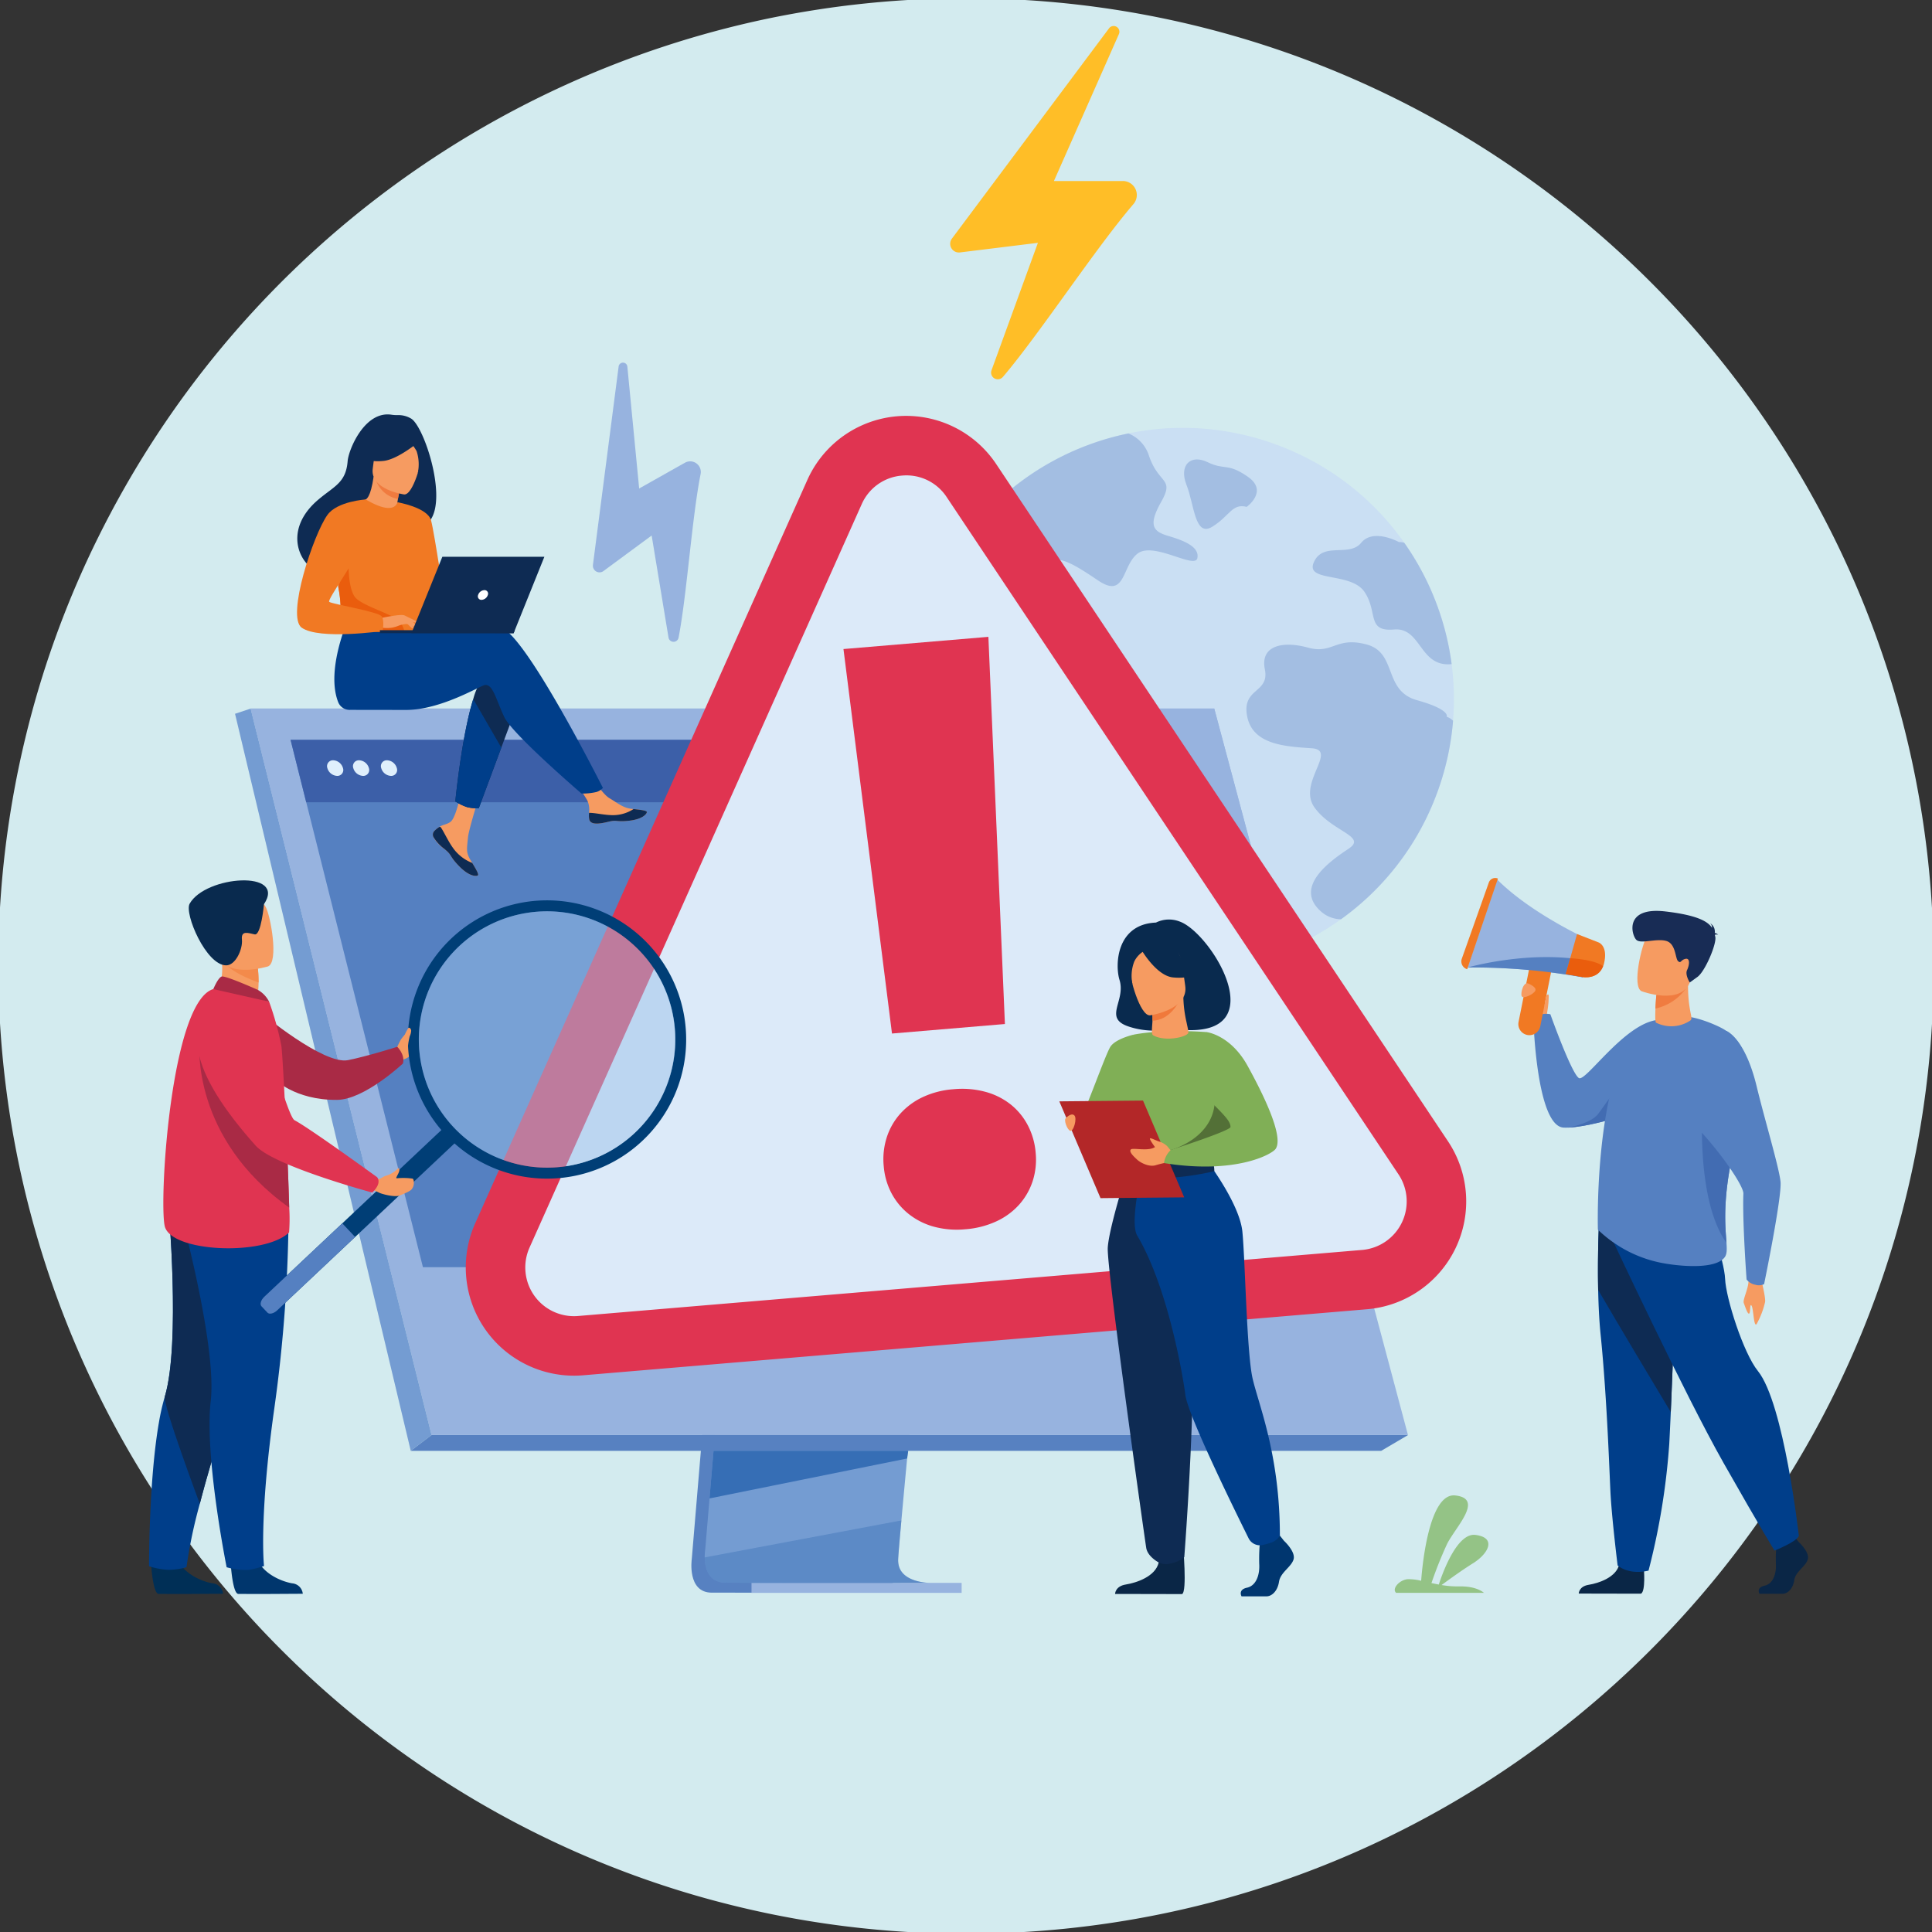
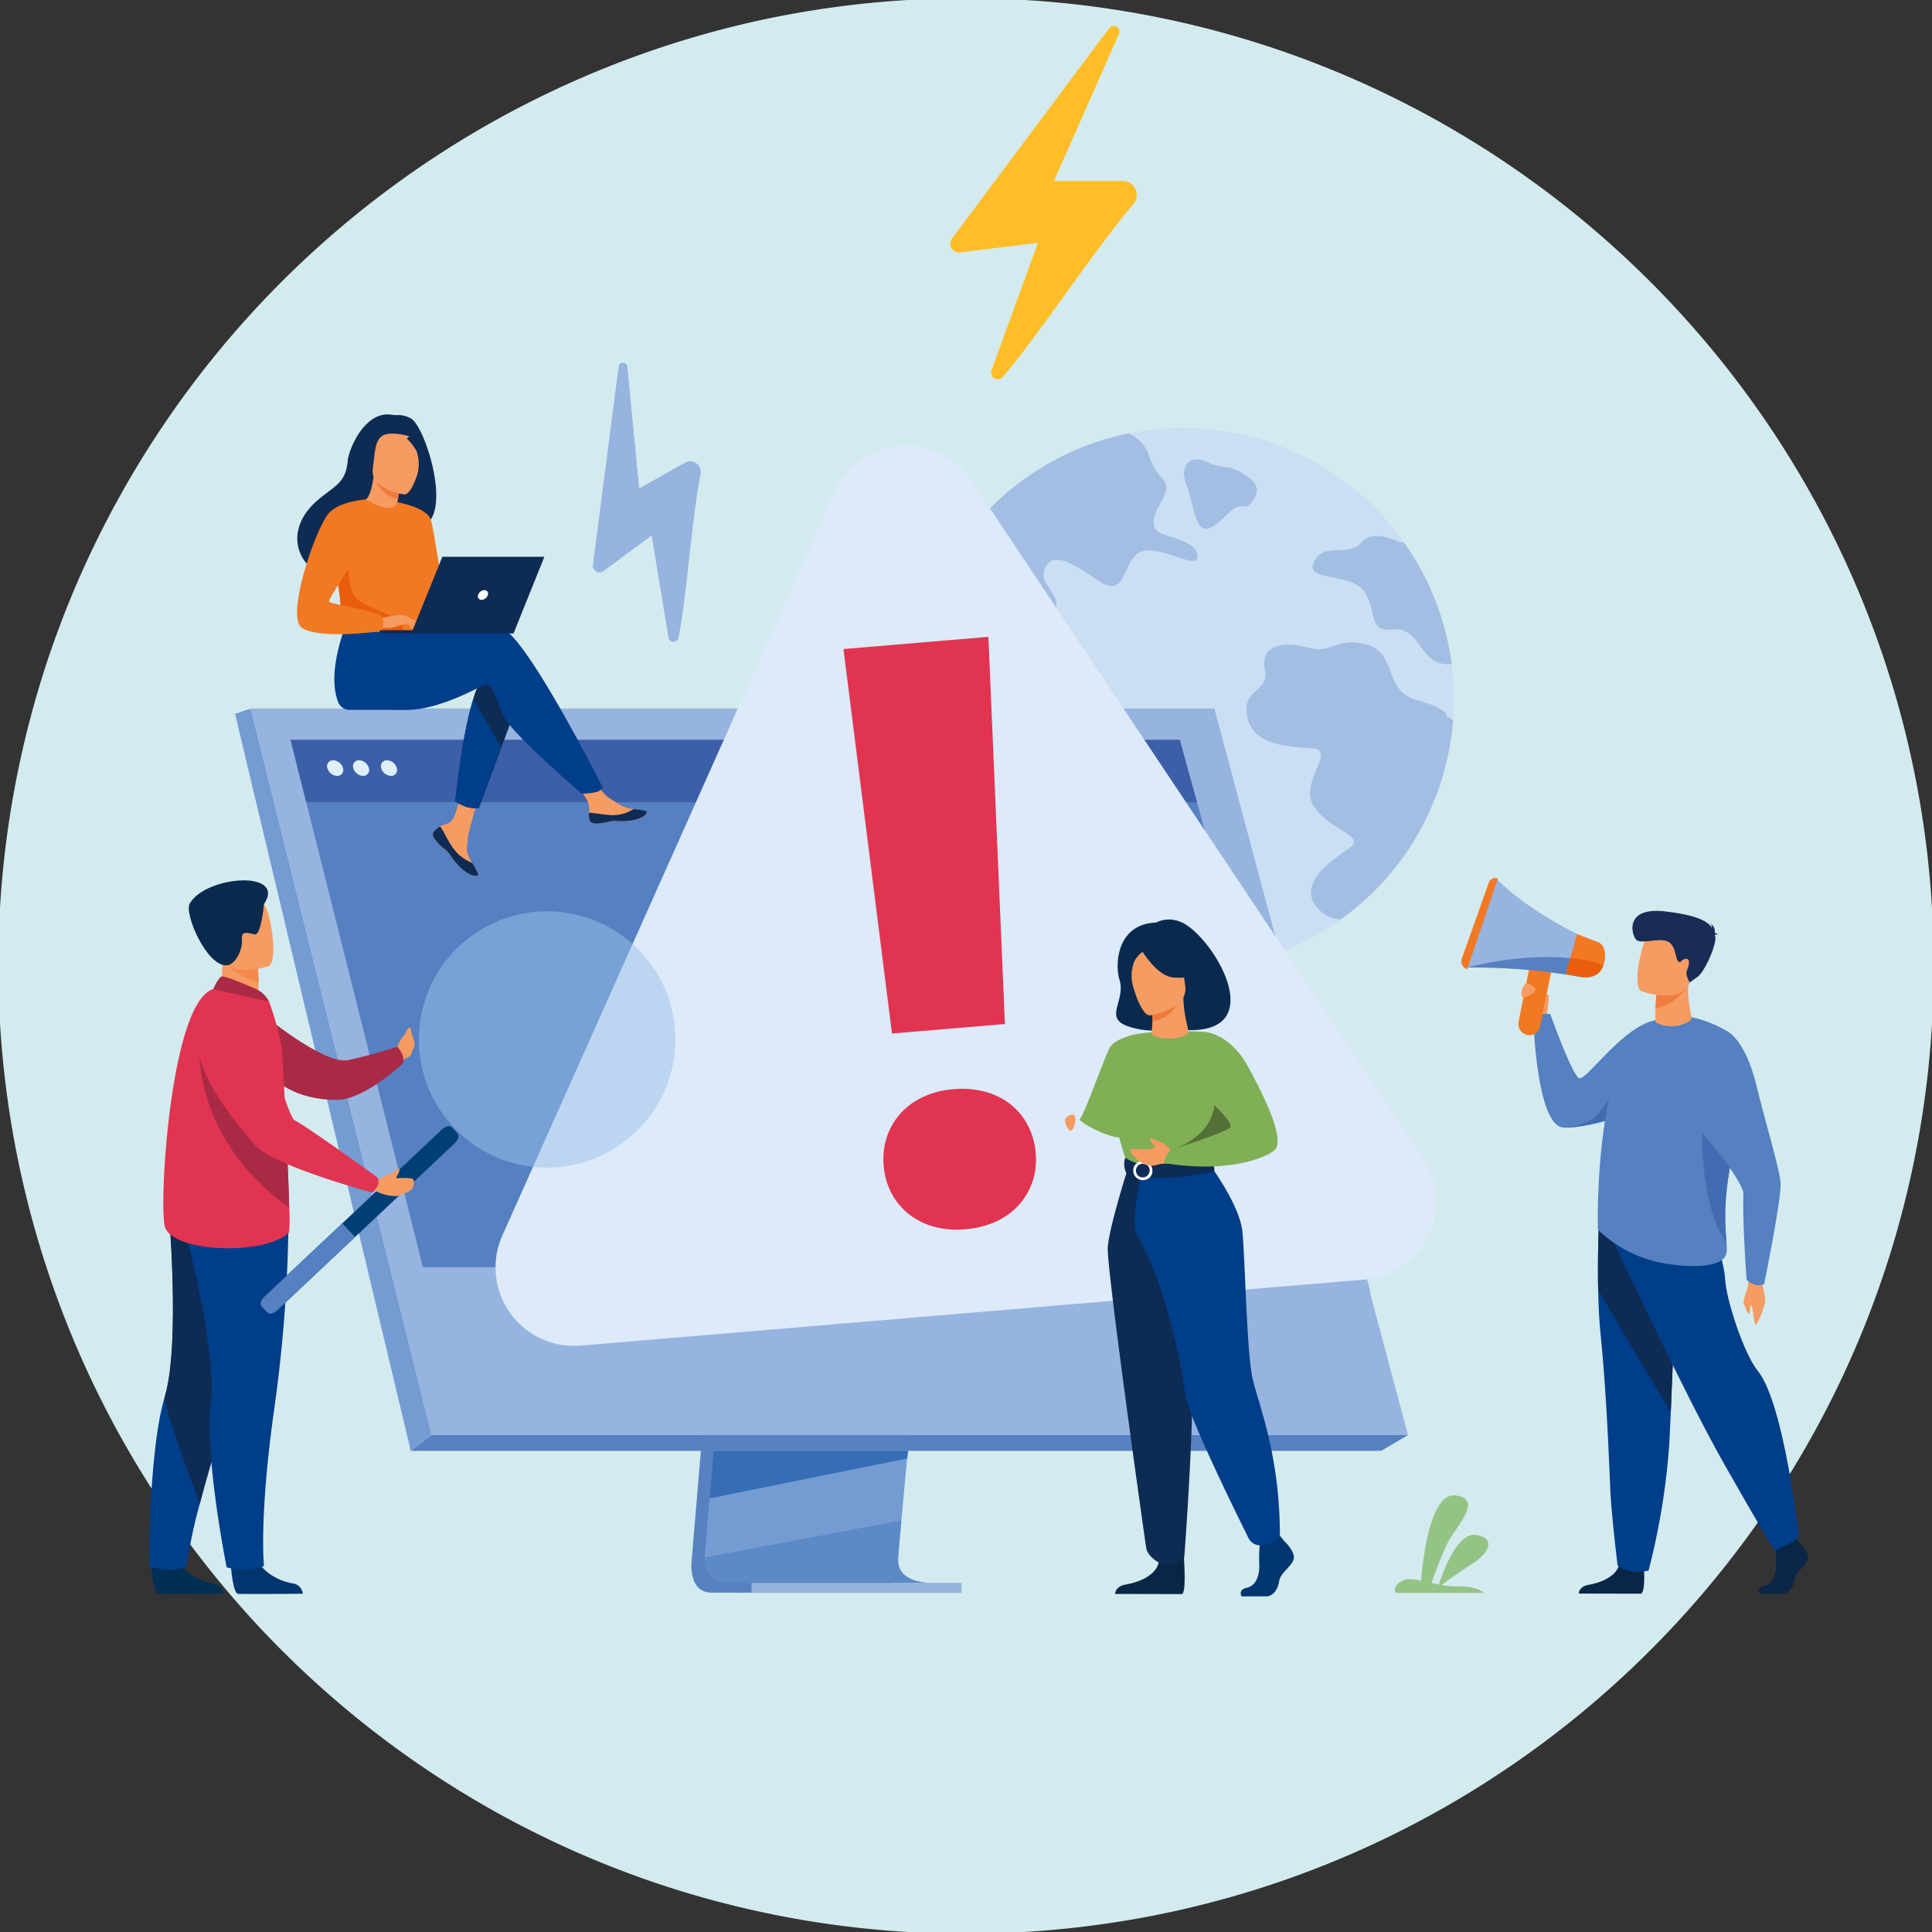
<svg xmlns="http://www.w3.org/2000/svg" width="470" height="470" viewBox="0 0 470 470">
  <rect x="0" y="0" width="470" height="470" fill="#333333" stroke="none" />
  <defs>
    <clipPath id="clip-path">
      <rect id="Rectangle_585" data-name="Rectangle 585" width="470" height="470" transform="translate(0.417 0.417)" fill="none" />
    </clipPath>
    <clipPath id="clip-path-3">
      <rect id="Rectangle_580" data-name="Rectangle 580" width="131.958" height="131.958" fill="none" />
    </clipPath>
    <clipPath id="clip-path-4">
      <rect id="Rectangle_582" data-name="Rectangle 582" width="54.874" height="15.219" fill="none" />
    </clipPath>
    <clipPath id="clip-path-5">
      <rect id="Rectangle_583" data-name="Rectangle 583" width="62.354" height="62.355" fill="none" />
    </clipPath>
  </defs>
  <g id="Groupe_506" data-name="Groupe 506" transform="translate(-0.417 -0.417)">
    <g id="Groupe_505" data-name="Groupe 505" clip-path="url(#clip-path)">
      <g id="Groupe_504" data-name="Groupe 504" transform="translate(0 0)">
        <g id="Groupe_503" data-name="Groupe 503" clip-path="url(#clip-path)">
          <path id="Tracé_6455" data-name="Tracé 6455" d="M470.834,235.419c0,130.017-105.4,235.417-235.417,235.417q-9,0-17.837-.666c-.139-.01-.279-.019-.419-.032-.384-.029-.765-.06-1.148-.092-.149-.009-.3-.022-.447-.038-.384-.029-.768-.063-1.152-.1-.209-.016-.419-.035-.628-.054-.384-.035-.768-.069-1.148-.108-.406-.038-.809-.079-1.215-.12-.381-.038-.764-.076-1.148-.117l-1.3-.143c-.384-.041-.768-.086-1.148-.133-.853-.1-1.707-.2-2.557-.311-.384-.048-.768-.1-1.148-.149q-1.376-.181-2.741-.381-.576-.081-1.152-.171-1.761-.262-3.515-.552c-.384-.063-.768-.127-1.151-.194q-2-.338-3.985-.717c-.406-.073-.812-.152-1.215-.232q-1.575-.3-3.141-.628c-.384-.079-.768-.162-1.148-.244q-5.268-1.123-10.447-2.481-.576-.148-1.152-.3-3.274-.871-6.514-1.84-.833-.248-1.659-.5-.771-.233-1.535-.476c-.384-.121-.768-.241-1.149-.365q-3.531-1.128-7.018-2.367c-.086-.029-.171-.06-.257-.092q-1.39-.495-2.773-1.009-5.106-1.894-10.1-4.014-1.313-.557-2.624-1.133-2.2-.966-4.378-1.98c-.368-.168-.736-.339-1.1-.514-.485-.225-.971-.457-1.453-.689a.17.17,0,0,1-.035-.016q-9.014-4.316-17.589-9.359c-.041-.022-.079-.048-.121-.07q-2.341-1.38-4.645-2.808a236.345,236.345,0,0,1-43.3-34.49c-.285-.286-.571-.574-.853-.863q-1.742-1.775-3.452-3.591c-.187-.2-.375-.4-.559-.6A235.779,235.779,0,0,1,10.841,164.6c.044-.146.089-.3.137-.441q.281-.89.571-1.773a233.654,233.654,0,0,1,10.7-26.993q.3-.652.616-1.3c.314-.66.631-1.314.955-1.97.13-.27.263-.539.4-.809q1.528-3.1,3.15-6.146c.152-.292.308-.587.466-.879,0,0,0-.006.006-.01q.457-.861.93-1.716A235.764,235.764,0,0,1,186.773,5.034q6.282-1.318,12.681-2.3,1.29-.2,2.586-.384A237.309,237.309,0,0,1,235.417,0a234.8,234.8,0,0,1,86.449,16.381c87.246,34.462,148.967,119.541,148.967,219.036" transform="translate(0 -0.002)" fill="#d3ebef" />
          <g id="Groupe_496" data-name="Groupe 496" transform="translate(222.16 104.508)" opacity="0.8">
            <g id="Groupe_495" data-name="Groupe 495">
              <g id="Groupe_494" data-name="Groupe 494" clip-path="url(#clip-path-3)">
                <path id="Tracé_6456" data-name="Tracé 6456" d="M1109.07,550.043a66.431,66.431,0,0,1-5.061,10.8,65.98,65.98,0,0,1-122.753-28.851,64.852,64.852,0,0,1,.083-10.062,66.432,66.432,0,0,1,9.948-29.639c.027-.046.056-.088.084-.134a66.138,66.138,0,0,1,37.6-28.083q2.416-.693,4.889-1.2a65.6,65.6,0,0,1,35.752,2.637q2.366.86,4.621,1.879a65.517,65.517,0,0,1,26.736,22.074h0a66.214,66.214,0,0,1,10.55,23.937q.606,2.767.979,5.59a65.662,65.662,0,0,1-3.433,31.048" transform="translate(-981.099 -461.528)" fill="#c8dcf4" />
                <path id="Tracé_6457" data-name="Tracé 6457" d="M1070.906,496.712c-3.9,3.019-2.864,11.1-9.611,6.543s-10.984-7.028-12.893-3.055,4.067,6.148,2.493,10.478-4.775,4.786-8.15,1.232-3.475-6.977-8.943-6.864-7.8-2.136-7.534-6.24a5.776,5.776,0,0,0-.18-1.9c.027-.046.056-.088.084-.134a66.135,66.135,0,0,1,37.6-28.083c1.61-.462,3.244-.862,4.889-1.2a8.676,8.676,0,0,1,5.034,5.5c2.38,6.936,6.24,5.3,2.962,11.114s-1.93,7.235,1.649,8.3,7.7,2.566,7.141,5.4-10.646-4.1-14.544-1.086" transform="translate(-1015.901 -466.138)" fill="#97b3df" />
                <path id="Tracé_6458" data-name="Tracé 6458" d="M1387.4,728.238a66.406,66.406,0,0,1-5.061,10.8,65.593,65.593,0,0,1-18.429,20.226,7.529,7.529,0,0,1-4.909-1.935c-6.607-5.9,2.149-12.172,6.759-15.222s-3.95-4.062-8.266-10.007,5.789-14-.7-14.435-14.392-.856-15.714-7.813,5.509-5.524,4.314-11.385,4.454-6.958,10.5-5.286,6.789-2.784,14.28-.76,3.965,11.244,12.23,13.548S1389.63,710,1389.63,710a3.985,3.985,0,0,1,1.551.963,66.087,66.087,0,0,1-3.777,17.276" transform="translate(-1259.434 -639.723)" fill="#97b3df" />
                <path id="Tracé_6459" data-name="Tracé 6459" d="M1445.923,608.846c-7.868.823-7.336-9-14.017-8.418-6.736.587-3.854-4.2-7.188-9.149s-14.581-2.265-12.3-7.27,8.563-1.088,11.506-4.685,9.164-.17,9.164-.17a4.738,4.738,0,0,1,1.3.164s0,0,0,0a66.22,66.22,0,0,1,10.55,23.937q.606,2.767.979,5.59" transform="translate(-1314.519 -551.379)" fill="#97b3df" />
                <path id="Tracé_6460" data-name="Tracé 6460" d="M1289.143,506.97s5.343-3.783.319-7.3-5.631-1.525-9.792-3.56-7.08.7-5.163,5.537,1.993,12.817,6.291,10.142,4.762-5.716,8.346-4.821" transform="translate(-1207.602 -487.756)" fill="#97b3df" />
              </g>
            </g>
          </g>
          <path id="Tracé_6461" data-name="Tracé 6461" d="M1521.987,1632.084h-21.369c-1.145-.971.793-3.177,2.817-3.326a12.5,12.5,0,0,1,3.262.386c.294-3.906,1.973-21.463,8.3-20.758,7.116.79,0,7.732-2.012,11.842a97.64,97.64,0,0,0-3.78,9.47c.578.125,1.176.248,1.787.36.943-2.9,4.453-12.637,8.916-12.07,5.24.665,3.134,4.57-.58,6.889-2.725,1.7-6.071,4.128-7.66,5.3a22.681,22.681,0,0,0,4.179.335c3.66-.087,5.447.992,6.14,1.572" transform="translate(-1160.555 -1244.168)" fill="#94c386" />
          <path id="Tracé_6462" data-name="Tracé 6462" d="M1645.613,1077.824s.509-5.058-2.137-4.885-3.346,1.386-3.05,2.359a27.6,27.6,0,0,0,2.868,4.188Z" transform="translate(-1268.92 -829.98)" fill="#f69b61" />
          <path id="Tracé_6463" data-name="Tracé 6463" d="M1693.78,1101.928a43.186,43.186,0,0,1-9.226,7.412c-.6.377-1.22.756-1.878,1.139a69.814,69.814,0,0,1-8.627,4.245c-.365.15-.794.315-1.274.488-3.774,1.363-10.717,3.3-15.021,3.468-.375.015-.73.015-1.06,0-6.549-.264-7.348-25.684-7.348-25.684s.73-2.544,4.094-1.9c0,0,5.11,14.355,6.941,15.526,1.626,1.04,10.976-13.132,19.023-14.123,5.417-.667,14.375,9.43,14.375,9.43" transform="translate(-1275.868 -843.948)" fill="#5580c1" />
          <path id="Tracé_6464" data-name="Tracé 6464" d="M1713.77,1679.312s.484,5.6-.7,6.178l-15.137-.031s0-1.747,2.431-2.135,6.7-1.812,7.426-4.982,5.98.97,5.98.97" transform="translate(-1313.453 -1297.374)" fill="#0a2646" />
          <path id="Tracé_6465" data-name="Tracé 6465" d="M1718.635,1327.748c.075,3.659.25,7.433.595,10.825,1.635,16.1,2.21,35.542,2.445,39.291.407,6.508,1.693,16.906,1.693,16.906s2.55,2.421,7.521,1.266a169.247,169.247,0,0,0,5.039-30.744q.021-.388.042-.779c.107-2.085.218-4.469.333-7.039.757-17.217,1.58-42.794,1.58-42.794l-19-4.46s-.437,8.407-.25,17.528" transform="translate(-1329.432 -1013.534)" fill="#003e8a" />
          <path id="Tracé_6466" data-name="Tracé 6466" d="M1718.635,1327.748c4.814,8.306,13.99,23.608,17.666,29.726.757-17.217,1.58-42.794,1.58-42.794l-19-4.46s-.437,8.407-.25,17.528" transform="translate(-1329.432 -1013.534)" fill="#0e2b53" />
          <path id="Tracé_6467" data-name="Tracé 6467" d="M1701.5,1176.287c-3.774,1.363-10.717,3.3-15.021,3.468.658-.123,5.45-1.072,7.222-3.212,1.9-2.3,5.107-8.546,7.656-6,1.2,1.2.848,3.572.143,5.741" transform="translate(-1304.591 -905.024)" fill="#426cb2" />
          <path id="Tracé_6468" data-name="Tracé 6468" d="M1879.26,1374.709s1.179,4.624.986,5.651a20.213,20.213,0,0,1-2.062,5.371c-.718.863-.747-3.753-1.224-4.478s-.219,1.724-.6,1.924-1.02-1.854-1.3-2.583,1.02-3.265,1.14-5.083,3.066-.8,3.066-.8" transform="translate(-1450.436 -1063.202)" fill="#f69b61" />
          <path id="Tracé_6469" data-name="Tracé 6469" d="M1901.058,1654.647s2.694,2.459,2.168,4.206-2.957,2.912-3.286,5.047-1.642,3.3-2.825,3.3h-5.639s-.871-1.5,1.232-1.955,2.9-2.962,2.765-5.291a41.041,41.041,0,0,1,.2-5.435l4.469-1.036Z" transform="translate(-1463.033 -1279.068)" fill="#0a2646" />
          <path id="Tracé_6470" data-name="Tracé 6470" d="M1733.118,1311.888s17.782,38.047,27.244,54.74,12.42,21.353,12.42,21.353,5.421-2.135,5.914-3.591c0,0-3.619-32.228-9.956-40.085-3.581-4.439-7.787-17.761-7.984-22.42s-4.351-15.778-4.351-15.778Z" transform="translate(-1340.671 -1010.353)" fill="#003e8a" />
          <path id="Tracé_6471" data-name="Tracé 6471" d="M1718.394,1145.073a30.815,30.815,0,0,0,15.63,8.113c4.318.827,13.083,1.626,15.257-1.449.511-.722.515-1.791.4-3.459-.293-4.337-1.383-12.721,3.542-29.57a28.757,28.757,0,0,0,.947-4.5c1.075-8.62.958-15.127-6.52-18.6-11.205-5.209-15.8-.923-15.8-.923s-5.96,2.785-8.683,10.9c-5.446,16.234-4.769,39.494-4.769,39.494" transform="translate(-1329.261 -845.518)" fill="#5580c1" />
          <path id="Tracé_6472" data-name="Tracé 6472" d="M1788.718,1059.835a8.318,8.318,0,0,1-8.371.548c-.243-.121-.213-1.8-.152-3.439.061-1.613.213-3.2.213-3.2l3.987-2.617,3.8-2.5c-.456,8.584,1.37,10.592.518,11.2" transform="translate(-1377.055 -811.182)" fill="#f69b61" />
          <path id="Tracé_6473" data-name="Tracé 6473" d="M1787.677,1060.705a12.252,12.252,0,0,1-7.335,4.766c.06-1.613.233-3.391.233-3.391l3.967-2.423Z" transform="translate(-1377.202 -819.71)" fill="#f07c40" />
          <path id="Tracé_6474" data-name="Tracé 6474" d="M1761.967,1013.37s9.646,3.6,11.793-2.344,4.837-9.482-1.231-12.031-8.09-.71-9.3,1.1-3.718,12.186-1.264,13.276" transform="translate(-1362.185 -771.813)" fill="#f69b61" />
          <path id="Tracé_6475" data-name="Tracé 6475" d="M1775.661,986.284c.111-.086.336-.128.806-.062a1.921,1.921,0,0,0-.82-.416,2.382,2.382,0,0,0-1.144-2.374,1.421,1.421,0,0,1,.477,1.139c-1.026-1.577-3.6-3.084-11.354-3.991-10.225-1.194-8.181,5.908-7.029,6.934s4.849-.433,7.239.24,2.159,4.273,2.888,4.917.573-.271,1.787-.555.955,1.584.4,2.722.659,3.024.659,3.024l1.877-1.361c1.877-1.361,4.73-8.133,4.324-9.777-.036-.145-.071-.292-.108-.44" transform="translate(-1358.077 -758.434)" fill="#182c55" />
          <path id="Tracé_6476" data-name="Tracé 6476" d="M1836.238,1219.581c-.293-4.336-1.384-12.721,3.541-29.57a28.751,28.751,0,0,0,.947-4.5h0c-3.659-1.207-10.326,1.477-10.326,1.477s-1.567,22.272,5.839,32.6" transform="translate(-1415.816 -916.82)" fill="#426cb2" />
          <path id="Tracé_6477" data-name="Tracé 6477" d="M1801.718,1109.4s4.5,1.637,7.374,13.559c1.9,7.876,5.391,19.454,5.785,23.092s-3.994,24.938-3.994,24.938a2.857,2.857,0,0,1-2.135.148,3.526,3.526,0,0,1-2.126-1.272s-1.049-14.2-.778-20.9c.112-2.785-12.892-20.4-19.911-22.664-2.756-.891,15.785-16.9,15.785-16.9" transform="translate(-1381.311 -858.184)" fill="#5580c1" />
          <path id="Tracé_6478" data-name="Tracé 6478" d="M1578.469,968.071a149.76,149.76,0,0,1,28.032,2.395l1.569-3.954,1.72-4.332s-15.077-6.491-24.139-15.529Z" transform="translate(-1221.041 -732.292)" fill="#97b3df" />
          <path id="Tracé_6479" data-name="Tracé 6479" d="M1580.706,945.25l-7.472,22.056a1.987,1.987,0,0,1-1.309-2.571L1578.5,946.2a1.64,1.64,0,0,1,2.2-.953" transform="translate(-1215.89 -731.101)" fill="#f17923" />
          <path id="Tracé_6480" data-name="Tracé 6480" d="M1635.2,1051.544h0a2.7,2.7,0,0,0,3.169-2.114l2.573-12.872a2.694,2.694,0,1,0-5.283-1.056l-2.573,12.872a2.7,2.7,0,0,0,2.114,3.169" transform="translate(-1263.248 -799.349)" fill="#f17923" />
          <path id="Tracé_6481" data-name="Tracé 6481" d="M1578.469,1032.6a149.758,149.758,0,0,1,28.032,2.395l1.569-3.954c-14.111-2.881-29.6,1.559-29.6,1.559" transform="translate(-1221.041 -796.819)" fill="#5580c1" />
          <path id="Tracé_6482" data-name="Tracé 6482" d="M1683.927,1015.046l4.066.715c-.062,0,3.777.747,5.036-2.656a2.75,2.75,0,0,0,.241-.735c.978-4.242-1.351-5.023-1.351-5.023l-5.233-2.039-1.663,5.884v.021Z" transform="translate(-1302.619 -777.667)" fill="#f17923" />
          <path id="Tracé_6483" data-name="Tracé 6483" d="M1683.927,1035.148l4.066.715c-.062,0,3.777.747,5.036-2.656-2.3-1.674-8.005-1.912-8.005-1.912v.021Z" transform="translate(-1302.619 -797.769)" fill="#ea5d0d" />
          <path id="Tracé_6484" data-name="Tracé 6484" d="M1638.077,1058.31s1.989.793,1.625,1.669-2.894,2.081-3.294,1.39.418-3.8,1.669-3.058" transform="translate(-1265.782 -818.58)" fill="#f69b61" />
          <path id="Tracé_6485" data-name="Tracé 6485" d="M1661.693,1074.959a27.922,27.922,0,0,0,.4-2.97c.023-.935.134-1.7-.087-1.725s-.38.146-.469.446-.434,2.165-.434,2.165l.174,1.8Z" transform="translate(-1284.962 -827.912)" fill="#f69b61" />
          <path id="Tracé_6486" data-name="Tracé 6486" d="M755.97,1080.808,744.7,1214.816s-1.181,8.123,4.861,8.138c9.935.024,49.449,0,49.449,0s-7.477-1.691-7.387-5.5c.107-4.484,13.173-137.918,13.173-137.918Z" transform="translate(-575.998 -835.09)" fill="#5781c1" />
          <path id="Tracé_6487" data-name="Tracé 6487" d="M813.825,1212.269c-1.954.006-40.209.07-49.884-.054-4.217-.052-4.956-3.749-4.991-6.141a11.975,11.975,0,0,1,.128-1.995l.293-3.483.747-8.877.66-7.843.848-10.078.714-8.507,8.008-95.222,48.827-1.267s-5.5,55.841-9.4,96.489c-.435,4.529-.848,8.872-1.23,12.925q-.186,1.941-.359,3.792c-.361,3.846-.691,7.377-.978,10.5-.151,1.644-.291,3.171-.417,4.57-.5,5.482-.788,8.982-.792,9.648a5.634,5.634,0,0,0,.1,1.085c.8,4.271,6.993,4.464,7.726,4.464" transform="translate(-587.092 -826.783)" fill="#749cd2" />
          <path id="Tracé_6488" data-name="Tracé 6488" d="M271.131,763.1l27.453,110.272,3.759,15.1,12.786,51.361H552.674L505.547,763.1Z" transform="translate(-209.736 -590.307)" fill="#97b3df" />
          <path id="Tracé_6489" data-name="Tracé 6489" d="M258.131,763.1l-3.8,1.268,42.745,179.3,5.058-3.836Z" transform="translate(-196.737 -590.307)" fill="#749cd2" />
          <path id="Tracé_6490" data-name="Tracé 6490" d="M443.1,1547.439H679.179l6.519-3.836H448.153Z" transform="translate(-342.761 -1194.071)" fill="#5781c1" />
          <rect id="Rectangle_581" data-name="Rectangle 581" width="51.116" height="2.429" transform="translate(183.24 385.486)" fill="#97b3df" />
          <path id="Tracé_6491" data-name="Tracé 6491" d="M812.45,1560.538l-.264,1.857-48.072,9.712.66-7.843.315-3.726Z" transform="translate(-591.089 -1207.17)" fill="#366eb5" />
          <g id="Groupe_499" data-name="Groupe 499" transform="translate(171.858 370.29)" opacity="0.4">
            <g id="Groupe_498" data-name="Groupe 498">
              <g id="Groupe_497" data-name="Groupe 497" clip-path="url(#clip-path-4)">
                <path id="Tracé_6492" data-name="Tracé 6492" d="M813.83,1650.467c-1.954.005-40.209.07-49.884-.054-4.216-.052-4.956-3.749-4.991-6.141l47.845-9c-.5,5.482-.788,8.982-.792,9.648a5.632,5.632,0,0,0,.1,1.085c.8,4.271,6.993,4.464,7.726,4.464" transform="translate(-758.955 -1635.27)" fill="#366eb5" />
              </g>
            </g>
          </g>
          <path id="Tracé_6493" data-name="Tracé 6493" d="M271.129,763.1H505.545l38.034,142.04H306.49Z" transform="translate(-209.734 -590.307)" fill="#97b3df" />
          <path id="Tracé_6494" data-name="Tracé 6494" d="M565.692,924.981H346.207l-7.843-31.244-3.034-12.09-1.237-4.93-8.061-32.109-.418-1.672-4.261-16.973-1.906-7.594-1.626-6.478-3.812-15.186H530.328l4.187,15.186,1.785,6.478,2.094,7.594,13.792,50.031v0l1.17,4.238.543,1.968,9.523,34.54Z" transform="translate(-242.904 -616.3)" fill="#5580c1" />
          <path id="Tracé_6495" data-name="Tracé 6495" d="M534.519,811.891h-216.7L314.012,796.7H530.333Z" transform="translate(-242.907 -616.299)" fill="#3c5fa8" />
          <path id="Tracé_6496" data-name="Tracé 6496" d="M353.332,820.529a1.434,1.434,0,0,1,1.425-1.9,2.593,2.593,0,0,1,2.372,1.9,1.434,1.434,0,0,1-1.425,1.9,2.593,2.593,0,0,1-2.372-1.9" transform="translate(-273.278 -633.26)" fill="#dfeffc" />
          <path id="Tracé_6497" data-name="Tracé 6497" d="M381.19,820.529a1.434,1.434,0,0,1,1.425-1.9,2.593,2.593,0,0,1,2.372,1.9,1.434,1.434,0,0,1-1.425,1.9,2.593,2.593,0,0,1-2.372-1.9" transform="translate(-294.828 -633.26)" fill="#dfeffc" />
          <path id="Tracé_6498" data-name="Tracé 6498" d="M411.187,820.529a1.434,1.434,0,0,1,1.425-1.9,2.593,2.593,0,0,1,2.372,1.9,1.434,1.434,0,0,1-1.425,1.9,2.593,2.593,0,0,1-2.372-1.9" transform="translate(-318.033 -633.26)" fill="#dfeffc" />
          <path id="Tracé_6499" data-name="Tracé 6499" d="M1035.456,115.1c8.871-10.416,22.551-31.338,31.761-42.053a3.4,3.4,0,0,0-2.588-5.609h-16.759l15.808-35.745a1.4,1.4,0,0,0-2.4-1.406l-38.223,51.158A2.115,2.115,0,0,0,1025,84.811l18.973-2.336-11.288,31.008a1.628,1.628,0,0,0,2.767,1.617" transform="translate(-791.062 -22.985)" fill="#ffbe27" />
          <path id="Tracé_6500" data-name="Tracé 6500" d="M659.635,458.356c2-10.236,3.256-29.25,5.365-39.811a2.59,2.59,0,0,0-3.817-2.757l-11.131,6.269L647.18,392.4a1.068,1.068,0,0,0-2.122-.034l-6.251,48.276a1.612,1.612,0,0,0,2.556,1.5l11.728-8.649,4.1,24.817a1.241,1.241,0,0,0,2.443.039" transform="translate(-494.145 -302.801)" fill="#97b3df" />
          <path id="Tracé_6501" data-name="Tracé 6501" d="M745.532,683.485,554.817,699.553a19.09,19.09,0,0,1-19.032-26.811l80.8-180.828a19.091,19.091,0,0,1,33.31-2.807L759.81,653.867a19.091,19.091,0,0,1-14.278,29.618" transform="translate(-413.156 -371.781)" fill="#dceaf9" />
-           <path id="Tracé_6502" data-name="Tracé 6502" d="M721.388,665.956,530.673,682.024a26.329,26.329,0,0,1-26.25-36.978l80.8-180.829a26.33,26.33,0,0,1,45.942-3.871L741.08,625.108a26.329,26.329,0,0,1-19.692,40.848M608.267,463.15a11.7,11.7,0,0,0-9.825,6.975l-80.8,180.829A11.851,11.851,0,0,0,529.458,667.6l190.715-16.068a11.851,11.851,0,0,0,8.864-18.386L619.121,468.382a11.7,11.7,0,0,0-10.853-5.232" transform="translate(-388.404 -347.038)" fill="#e03451" />
          <path id="Tracé_6503" data-name="Tracé 6503" d="M917.792,814.728a17.444,17.444,0,0,1,.742-6.926,15.992,15.992,0,0,1,3.264-5.732,17.139,17.139,0,0,1,5.479-4.062,21.368,21.368,0,0,1,7.5-1.926,21.859,21.859,0,0,1,7.777.639A17.038,17.038,0,0,1,948.7,799.8a16.006,16.006,0,0,1,4.176,5.105,17.475,17.475,0,0,1,1.891,6.7,17.062,17.062,0,0,1-.747,6.87,16.111,16.111,0,0,1-3.268,5.676,16.991,16.991,0,0,1-5.537,4.067,21.856,21.856,0,0,1-7.561,1.931,21.368,21.368,0,0,1-7.72-.644,17.08,17.08,0,0,1-6.081-3.088,16.082,16.082,0,0,1-4.172-5.049,17.03,17.03,0,0,1-1.886-6.648m29.485-34.5-27.471,2.314L908.006,689l35.255-2.97Z" transform="translate(-702.397 -530.689)" fill="#e03451" />
          <path id="Tracé_6504" data-name="Tracé 6504" d="M428.227,1113.247s.6-1.345.985-1.982,2.042-2.5,2.323-2.08,1.408,3.266.81,4.062.039,2.181-2.938,3.02Z" transform="translate(-331.259 -857.974)" fill="#f69b61" />
          <path id="Tracé_6505" data-name="Tracé 6505" d="M282.154,1089.831s15.236,12.719,21.178,11.541c4.646-.921,11.99-3.25,11.99-3.25s1.938,1.844,1.39,4.054c0,0-9.357,8.8-16.024,8.861-10.42.089-15.335-5.164-15.335-5.164Z" transform="translate(-218.263 -843.05)" fill="#a92a45" />
          <path id="Tracé_6506" data-name="Tracé 6506" d="M164.146,1674.434s.442,7.135,1.823,7.237c.184.013,7,.013,7,.013l8.7-.05a2.824,2.824,0,0,0-2.6-2.541c-2.544-.443-6.8-2.231-8.343-5.594-1.621-3.537-6.583.934-6.583.934" transform="translate(-126.977 -1293.5)" fill="#002f56" />
          <path id="Tracé_6507" data-name="Tracé 6507" d="M161.931,1383.538a18.147,18.147,0,0,0,4.711.885,17.306,17.306,0,0,0,4.4-.627,120.419,120.419,0,0,1,3.239-15.431c1.437-5.563,3.489-12.716,6.409-21.6,8.073-24.564,10.528-38.934,10.752-40.295.012-.071.017-.107.017-.107l-.026-.012-24.819-10.9s3.068,33.855-.846,46.849a54.755,54.755,0,0,0-1.42,6.225c-2.472,14.115-2.415,35.013-2.415,35.013" transform="translate(-125.263 -1002.109)" fill="#003e8a" />
          <path id="Tracé_6508" data-name="Tracé 6508" d="M187.3,1368.366c1.437-5.563,3.489-12.716,6.409-21.6,8.073-24.564,10.528-38.934,10.752-40.3,0-.04,0-.078-.01-.119l-24.819-10.9s3.068,33.855-.846,46.849c-.548,1.816,8.514,26.065,8.514,26.065" transform="translate(-138.283 -1002.11)" fill="#0e2b53" />
          <path id="Tracé_6509" data-name="Tracé 6509" d="M249.754,1674.434s.442,7.135,1.823,7.237c.184.013,7,.013,7,.013l8.7-.05a2.824,2.824,0,0,0-2.6-2.541c-2.544-.443-6.8-2.231-8.343-5.594-1.621-3.537-6.583.934-6.583.934" transform="translate(-193.2 -1293.5)" fill="#00366d" />
          <path id="Tracé_6510" data-name="Tracé 6510" d="M221.749,1298.974a353.316,353.316,0,0,1-3.473,48.874c-3.8,26.936-2.509,38.37-2.509,38.37a25.815,25.815,0,0,1-3.66.931,16.61,16.61,0,0,1-5.43-.629s-5.433-26.946-3.875-40.428-7.44-46.263-7.44-46.263Z" transform="translate(-151.123 -1004.835)" fill="#003e8a" />
          <path id="Tracé_6511" data-name="Tracé 6511" d="M234.177,1035.207l4.845,3.177,4.413-1.248c.807-1.151,1.02-3.369,1.032-5.29a32.919,32.919,0,0,0-.173-3.523l-6.536-2.885-2.439-1.075c.007.038.19,2,.216,2.29a16.685,16.685,0,0,1-1.357,8.555" transform="translate(-181.15 -792.406)" fill="#f69b61" />
          <path id="Tracé_6512" data-name="Tracé 6512" d="M207.9,1123.4c-6.03,5.822-28.852,4.843-30.258-1.572s1.534-54.607,11.834-57.634c2.138-.628,13.565,3.065,13.565,3.065a72.451,72.451,0,0,1,2.969,10.663c.228,1.163.894,13.478,1.393,25,.233,5.388.429,10.6.53,14.424a41.593,41.593,0,0,1-.034,6.055" transform="translate(-137.16 -823.166)" fill="#e03451" />
          <path id="Tracé_6513" data-name="Tracé 6513" d="M241.693,1030.41c1.326,2.242,5.979,4.2,8.444,5.1a32.913,32.913,0,0,0-.173-3.523l-6.536-2.885c-1.445-.019-2.325.3-1.734,1.3" transform="translate(-186.82 -796.075)" fill="#f38a4b" />
          <path id="Tracé_6514" data-name="Tracé 6514" d="M239.567,980.876s-10.531,3.285-12.477-3.3-4.614-10.6,2.028-12.98,8.7-.249,9.881,1.793,3.257,13.468.568,14.492" transform="translate(-173.958 -745.358)" fill="#f69b61" />
          <path id="Tracé_6515" data-name="Tracé 6515" d="M222.933,953.457s-.672,7.669-2.258,7.336-3.332-1.045-3.1,1.267-1.542,6.274-3.829,6.265c-4.9-.02-10.234-12.606-8.891-14.992,3.874-6.886,23.676-8.276,18.077.125" transform="translate(-158.305 -733.066)" fill="#092a4e" />
          <path id="Tracé_6516" data-name="Tracé 6516" d="M241.789,1054.131c-.136-.057-7.84-3.513-8.741-3.216s-2.024,3.05-2.024,3.05l13.566,3.067a6.738,6.738,0,0,0-2.8-2.9" transform="translate(-178.711 -812.932)" fill="#a92a45" />
          <path id="Tracé_6517" data-name="Tracé 6517" d="M329.046,1215.894l-43.187,40.661c-.846.8-1.914,1.051-2.372.565l-1.458-1.549c-.458-.487-.14-1.537.706-2.334l43.187-40.661c.846-.8,1.914-1.051,2.372-.565l1.458,1.549c.458.487.14,1.537-.706,2.334" transform="translate(-218.004 -937.373)" fill="#003e76" />
          <path id="Tracé_6518" data-name="Tracé 6518" d="M304.81,1319.436l-18.951,17.843c-.846.8-1.914,1.051-2.372.564l-1.458-1.548c-.458-.487-.141-1.537.706-2.334l18.951-17.843Z" transform="translate(-218.004 -1018.097)" fill="#5580c1" />
-           <path id="Tracé_6519" data-name="Tracé 6519" d="M441.53,1012.826a33.85,33.85,0,1,0,56.105-34.017q-.26-.259-.532-.512a33.851,33.851,0,0,0-55.574,34.529m9.675-31.241a31.179,31.179,0,1,1,1.343,44.072,31.142,31.142,0,0,1-1.343-44.072" transform="translate(-340.415 -749.657)" fill="#003e76" />
          <g id="Groupe_502" data-name="Groupe 502" transform="translate(102.319 222.114)" opacity="0.5">
            <g id="Groupe_501" data-name="Groupe 501">
              <g id="Groupe_500" data-name="Groupe 500" clip-path="url(#clip-path-5)">
                <path id="Tracé_6520" data-name="Tracé 6520" d="M505.744,1033.441a31.179,31.179,0,1,1-1.344-44.07,31.049,31.049,0,0,1,1.344,44.07" transform="translate(-451.859 -980.901)" fill="#9bc2e9" />
              </g>
            </g>
          </g>
          <path id="Tracé_6521" data-name="Tracé 6521" d="M237.864,1163.944c-23.8-16.957-21.818-39.584-21.818-39.584,8.7,4.906,17.328,15.752,21.288,25.16.233,5.389.429,10.6.53,14.424" transform="translate(-167.094 -869.761)" fill="#a92a45" />
          <path id="Tracé_6522" data-name="Tracé 6522" d="M406.521,1258.653a6.493,6.493,0,0,0,3.039-1.877s.716.049-.117,1.575c-.07.128-.224.456-.341.688a.148.148,0,0,0,.125.213,15.852,15.852,0,0,1,3.807.079c.258.054.332.67.322.933a2.382,2.382,0,0,1-.5,1.625c-.3.4-1.139.823-3.007,1.575-.712.286-2.746.07-4.652-.584l-1.523-.705.472-2.831.383.08c.608.127,1.361-.615,1.994-.77" transform="translate(-312.265 -972.192)" fill="#f69b61" />
          <path id="Tracé_6523" data-name="Tracé 6523" d="M221.875,1077.988s-21.382,4.071,6.291,35.034c4.426,4.952,28.336,11.4,28.336,11.4s2.425-2.063,1.2-3.734c0,0-16.463-11.955-20.086-13.855-1.629-.855-6.324-19.082-8.981-23.471a11.977,11.977,0,0,0-6.763-5.373" transform="translate(-165.537 -833.889)" fill="#e03451" />
          <path id="Tracé_6524" data-name="Tracé 6524" d="M430.787,1111.189a10.887,10.887,0,0,0,.836-2.042,11.278,11.278,0,0,1,1.38-3.123c.145-.145.624.043.68.666a3.615,3.615,0,0,1-.344,1.352,15.252,15.252,0,0,0-.452,2.688c-.331,1.077-2.1.459-2.1.459" transform="translate(-333.24 -855.541)" fill="#f69b61" />
          <path id="Tracé_6525" data-name="Tracé 6525" d="M467.23,855.193a1.289,1.289,0,0,0-.231,1.379.012.012,0,0,0,0,.007,8.575,8.575,0,0,0,2.708,2.973c.163.132.308.252.435.363.033.029.067.058.1.087l.075.068c1.19,1.1.742,1.349,2.881,3.577,2.438,2.539,4.118,2.585,4.6,2.354.4-.2-.416-1.543-1.326-3.057-.044-.073-.087-.147-.132-.221-.121-.2-.241-.405-.362-.607-1.066-1.821-.792-2.675-.538-5.385.206-2.2,3.43-12.3,3.43-12.3l-4.674-.807s-1.41,8.042-2.962,9.279c-.829.66-1.758.668-2.555,1.157q-.084.051-.166.1a6.118,6.118,0,0,0-1.279,1.027" transform="translate(-361.173 -652.594)" fill="#f69b61" />
          <path id="Tracé_6526" data-name="Tracé 6526" d="M467.23,891.2a1.289,1.289,0,0,0-.231,1.379.012.012,0,0,0,0,.007,9.929,9.929,0,0,0,2.712,2.963c.161.134.3.257.43.372.033.029.067.058.1.087l.075.068c1.19,1.1.742,1.349,2.881,3.577,2.438,2.539,4.118,2.585,4.6,2.354.4-.2-.416-1.543-1.326-3.057a10.384,10.384,0,0,1-4.347-3.205c-1.415-1.806-2.375-4.108-3.337-5.522l-.275-.051a6.125,6.125,0,0,0-1.279,1.028" transform="translate(-361.173 -688.605)" fill="#0e2b53" />
          <path id="Tracé_6527" data-name="Tracé 6527" d="M622.059,847.464c.288,1.443,2.345,1.2,4.643.642s1.752.107,5.022-.254,4.261-1.58,4.361-2.066c.089-.431-1.526-.584-3.26-.784-.218-.025-.437-.052-.656-.079-1.957-.246-3.389-1.509-5.166-2.547-1.683-.983-4.195-4.986-4.195-4.986l-4.485.354s2.352,3.575,3.262,5.13a5.42,5.42,0,0,1,.439,3.056,5.76,5.76,0,0,0,.034,1.534" transform="translate(-478.311 -647.772)" fill="#f69b61" />
          <path id="Tracé_6528" data-name="Tracé 6528" d="M639.228,874.108c2.3-.56,1.752.107,5.022-.254s4.261-1.58,4.361-2.066c.089-.431-1.526-.584-3.259-.785l-.016.034a9.219,9.219,0,0,1-4.684,1.454c-2.219.053-4.568-.583-6.1-.559a5.742,5.742,0,0,0,.034,1.534c.288,1.443,2.345,1.2,4.643.642" transform="translate(-490.837 -673.774)" fill="#0e2b53" />
          <path id="Tracé_6529" data-name="Tracé 6529" d="M506.371,730.643l-4.2,11.28L496.7,756.651a8.867,8.867,0,0,1-2.908-.267,12.609,12.609,0,0,1-2.812-1.37s1.525-15.816,4.364-24.894a16.175,16.175,0,0,1,2.441-5.276c4.4-5.193,8.59,5.8,8.59,5.8" transform="translate(-379.8 -559.634)" fill="#0e2b53" />
          <path id="Tracé_6530" data-name="Tracé 6530" d="M401.616,668.341c-2.386-.771-8.613-.015-15.368,1.205a4.581,4.581,0,0,1-4.729-2.138l-17-1.333s-5.613,12.436-2.545,20.363a2.982,2.982,0,0,0,2.97,1.917h0s10.271.018,13.556.019c8.453,0,17.892-5.8,19.112-6.048,2-.4,2.8,3.6,4.793,7.794s18.775,18.589,18.775,18.589a14.775,14.775,0,0,0,3.645-.373,3.59,3.59,0,0,0,1.566-.988s-18.585-37.008-24.778-39.008" transform="translate(-279.301 -515.25)" fill="#003e8a" />
          <path id="Tracé_6531" data-name="Tracé 6531" d="M348.938,448.086a6.03,6.03,0,0,0-3.246-.846,9.033,9.033,0,0,1-1.568-.1c-6.487-.954-10.4,8.468-10.627,11.315-.422,5.227-3.188,6.023-7.081,9.3-7.806,6.561-5.521,14.19-1.254,17.025,2.56,1.7,7.074,0,7.074,0,.064.044,12.345-6.86,18.4-10.191,9.074-1.287,1.948-24.334-1.7-26.506" transform="translate(-248.509 -345.841)" fill="#0e2b53" />
          <path id="Tracé_6532" data-name="Tracé 6532" d="M400.319,523.533c.027.017-2.978,1.042-4.987.152-1.89-.836-3.321-3.946-3.293-3.948.86-.039,1.8-.791,2.533-5.723l.366.132,6.155,2.217s-.447,1.975-.736,3.856c-.243,1.579-.374,3.091-.038,3.315" transform="translate(-303.266 -397.621)" fill="#f69b61" />
          <path id="Tracé_6533" data-name="Tracé 6533" d="M411,516.811s-.246,1.066-.605,3.056a6.951,6.951,0,0,1-5.55-5.274Z" transform="translate(-313.17 -398.07)" fill="#f07b3f" />
          <path id="Tracé_6534" data-name="Tracé 6534" d="M409.809,482.431s-8.422-1.133-7.636-6.367.229-8.905,5.64-8.4,6.153,2.656,6.315,4.467-2.108,10.463-4.319,10.3" transform="translate(-311.066 -361.729)" fill="#f69b61" />
-           <path id="Tracé_6535" data-name="Tracé 6535" d="M405.571,467.679s-5.393,4.645-9.061,5.018-5.056-.8-5.056-.8a14.317,14.317,0,0,0,3.464-4.69,2.58,2.58,0,0,1,2.127-1.52c2.619-.225,7.583-.327,8.526,2" transform="translate(-302.814 -360.149)" fill="#0e2b53" />
          <path id="Tracé_6536" data-name="Tracé 6536" d="M438.911,469.591a13.278,13.278,0,0,1,2.371,3.038,10.191,10.191,0,0,1,.274,5.42s2.812-5.463,1.222-8.119c-1.686-2.816-3.867-.339-3.867-.339" transform="translate(-339.524 -362.479)" fill="#0e2b53" />
          <path id="Tracé_6537" data-name="Tracé 6537" d="M382.7,554.817c-.26,17.049-.075,13.487-1.94,15.1a7.164,7.164,0,0,1-3.376.73c-5.228.345-14.417-.519-14.767-1.485-1.2-3.343-.353-4.382-1.357-9.5-.1-.544-.234-1.134-.386-1.775-.838-3.515-1.654-4.711,1.324-10.358,2.7-5.115,5.506-9.266,5.758-9.116,7.119,4.229,7.695.677,7.695.677s7.177,7.408,7.05,15.724" transform="translate(-278.556 -416.495)" fill="#f17923" />
          <path id="Tracé_6538" data-name="Tracé 6538" d="M502.175,764.707,496.7,779.435a8.866,8.866,0,0,1-2.908-.267,12.6,12.6,0,0,1-2.812-1.37s1.525-15.816,4.364-24.894Z" transform="translate(-379.8 -582.418)" fill="#003e8a" />
          <path id="Tracé_6539" data-name="Tracé 6539" d="M428.776,541.414s7.326,1.245,8.185,4.4,3.685,22.3,3.685,22.3-2.067,2.017-3.787.3-5.409-17.916-5.409-17.916Z" transform="translate(-331.684 -418.817)" fill="#f17923" />
          <path id="Tracé_6540" data-name="Tracé 6540" d="M381.35,619c-5.228.345-14.418-.519-14.767-1.485-1.2-3.343-.353-4.382-1.357-9.5l2.524-7.1s-.42,7.907,1.911,9.987,9.546,4.018,10.678,5.756A6.36,6.36,0,0,1,381.35,619" transform="translate(-282.524 -464.844)" fill="#ea5d0d" />
          <path id="Tracé_6541" data-name="Tracé 6541" d="M409.986,663.365s5.158-1.146,5.99-.689a12.113,12.113,0,0,1,3.12,2.706c.254.58-1.853-.441-2.538-.625a6.108,6.108,0,0,0-2.191.479,7.282,7.282,0,0,1-3.926.393Z" transform="translate(-317.149 -512.537)" fill="#f69b61" />
          <path id="Tracé_6542" data-name="Tracé 6542" d="M337.668,538.413s-6.925.424-9.324,3.767c-3.376,4.706-10.078,24.763-6.242,27.44,4.32,3.014,19.664.795,19.664.795s.512-2.386-.2-3.541-12.255-3.024-12.787-3.557,6.664-10.388,6.665-11.987,2.222-12.917,2.222-12.917" transform="translate(-248.275 -416.495)" fill="#f17923" />
          <path id="Tracé_6543" data-name="Tracé 6543" d="M437.539,669.385a9.975,9.975,0,0,0,1.434,1.561,1.055,1.055,0,0,0,.583.125l-.728-1.311Z" transform="translate(-338.463 -517.81)" fill="#f69b61" />
          <path id="Tracé_6544" data-name="Tracé 6544" d="M436.439,663.045l3.141,1.527a.56.56,0,0,1-.521.2,7.5,7.5,0,0,1-1.362-.375Z" transform="translate(-337.612 -512.906)" fill="#f69b61" />
          <path id="Tracé_6545" data-name="Tracé 6545" d="M442.8,678.887l-32.819-.011v.724l32.528.011Z" transform="translate(-317.145 -525.152)" fill="#0e2b53" />
          <path id="Tracé_6546" data-name="Tracé 6546" d="M443.872,618.583l24.854.009L476.208,600l-24.815-.008Z" transform="translate(-343.362 -464.132)" fill="#0e2b53" />
          <path id="Tracé_6547" data-name="Tracé 6547" d="M517.688,637.019a.861.861,0,0,0-.844-1.184,1.7,1.7,0,0,0-1.523,1.183.861.861,0,0,0,.844,1.184,1.7,1.7,0,0,0,1.523-1.183" transform="translate(-398.595 -491.857)" fill="#fff" />
          <path id="Tracé_6548" data-name="Tracé 6548" d="M1216.318,990.243a7.135,7.135,0,0,0-5.666.291c-9.64.4-10,10.277-8.867,13.955,1.589,5.165-4.034,9.237,2.2,11.327,7.237,2.425,13.309-.452,12.9.8,22.886,1.8,7.05-23.842-.565-26.37" transform="translate(-929.022 -765.682)" fill="#092a4e" />
          <path id="Tracé_6549" data-name="Tracé 6549" d="M1175.949,1133.964a25.274,25.274,0,0,1-2.578,3.9c-2,2.508-12.513-3.445-11.608-3.9s6.187-15.669,7.444-17.581,5.544-2.9,5.544-2.9Z" transform="translate(-898.651 -861.343)" fill="#80af56" />
          <path id="Tracé_6550" data-name="Tracé 6550" d="M1345.333,1652.869s2.9,2.647,2.335,4.529-3.184,3.135-3.538,5.434-1.769,3.553-3.042,3.553h-6.072s-.937-1.618,1.327-2.105,3.118-3.189,2.976-5.7a44.243,44.243,0,0,1,.212-5.852l4.812-1.115Z" transform="translate(-1032.566 -1277.624)" fill="#00366f" />
          <path id="Tracé_6551" data-name="Tracé 6551" d="M1216.335,1662.117s1.044,11.215-.23,11.843l-16.3-.033s0-1.881,2.618-2.3,7.217-1.951,8-5.365,5.916-4.146,5.916-4.146" transform="translate(-928.122 -1285.748)" fill="#0a2646" />
          <path id="Tracé_6552" data-name="Tracé 6552" d="M1227.572,1123.368a64.938,64.938,0,0,1,0,7.533c-.161,2.724-2.917,6.372-3.308,7.275-.981,2.264-2.087,2.632-2.087,2.632l-8.558,2.1-3.009.737-9.489-2.834s-4.322-12.063-2.586-18.854a52.187,52.187,0,0,1,4.387-11.507s6.448-1.45,17.825-.643Z" transform="translate(-926.82 -858.312)" fill="#80af56" />
          <path id="Tracé_6553" data-name="Tracé 6553" d="M1276.044,1179.025c-.161,2.724-3.732,6.277-4.123,7.179-.981,2.263-2.087,2.632-2.087,2.632l-8.558,2.1-1.545-4.429s12.5-3.285,10.493-14.858Z" transform="translate(-974.478 -906.34)" fill="#537037" />
          <path id="Tracé_6554" data-name="Tracé 6554" d="M1196.918,1255.643s-4.7,14.627-5,19.607,8.983,70.744,9.356,73.039c.352,2.163,3.038,3.542,3.038,3.542a4.065,4.065,0,0,0,3,.231,7.416,7.416,0,0,0,3.219-1.518s3.658-46.9,1.394-63.657a265.386,265.386,0,0,1-2.29-31.244Z" transform="translate(-922.013 -971.316)" fill="#0e2b53" />
          <path id="Tracé_6555" data-name="Tracé 6555" d="M1239.221,1253.717s7.168,9.618,7.836,16.119,1.048,29.339,2.472,35.677,6.654,18.535,6.654,38.3a3.942,3.942,0,0,1-2.222,1.737,18.32,18.32,0,0,1-1.954.54,3.073,3.073,0,0,1-3.437-1.631c-3.536-7.12-14.8-30.084-15.379-34.851-.409-3.374-3.965-25.7-11.724-38.8-1.863-3.145,1.143-15.653,1.143-15.653Z" transform="translate(-944.407 -969.826)" fill="#003e8a" />
          <path id="Tracé_6556" data-name="Tracé 6556" d="M1209.8,1245.671a9.849,9.849,0,0,0,5.634,1.568c4.476.09,15.569-1.141,15.569-1.141a9.177,9.177,0,0,1,.473,2.831s-13.547,3.417-21.4.5a4.962,4.962,0,0,1-.279-3.757" transform="translate(-935.647 -963.602)" fill="#0e2b53" />
          <path id="Tracé_6557" data-name="Tracé 6557" d="M1223.872,1253.836a2.33,2.33,0,1,1,2.043-2.312,2.192,2.192,0,0,1-2.043,2.312m0-3.947a1.661,1.661,0,1,0,1.365,1.635,1.52,1.52,0,0,0-1.365-1.635" transform="translate(-945.158 -966.341)" fill="#fff" />
-           <path id="Tracé_6558" data-name="Tracé 6558" d="M1170.284,1207.764l-20.361.191-10.02-23.547,20.361-.19Z" transform="translate(-881.784 -916.064)" fill="#b32728" />
          <path id="Tracé_6559" data-name="Tracé 6559" d="M1226.628,1228.481l-1.493-1.834a5.249,5.249,0,0,0-1.743-1.054c-.733-.153-2.281-1.046-2.431-.794s1.189,2.046,1.189,2.046l.068.01c-1.537,1.156-5.418.135-5.9.607-.581.572.8,1.807,1.54,2.5s2.857,1.851,4.508,1.337c1.207-.376,3.105-.758,3.105-.758Z" transform="translate(-940.79 -947.422)" fill="#f69b61" />
          <path id="Tracé_6560" data-name="Tracé 6560" d="M1146.22,1200.119s1.279-1.454,2.094-.756-.213,4.13-.989,3.781-1.551-2.6-1.105-3.025" transform="translate(-886.569 -927.633)" fill="#f69b61" />
          <path id="Tracé_6561" data-name="Tracé 6561" d="M1262.716,1110.639s5.829.643,10.012,8.243c3.3,5.993,8.938,17.042,6.81,20.163-.934,1.37-9.888,6.245-27.159,3.459a5.225,5.225,0,0,1,1.665-3.193s14.534-4.666,14.51-5.595c-.047-1.756-1.964-3.273-10.083-11.395-2.208-2.208,4.246-11.683,4.246-11.683" transform="translate(-968.79 -859.147)" fill="#80af56" />
          <path id="Tracé_6562" data-name="Tracé 6562" d="M1248.148,1081.554c.2-.269-.058-1.125-.378-2.72a29.791,29.791,0,0,1-.771-6.193l-.43.072-7.224,1.215s.164,1.932.169,3.751c0,.015,0,.03,0,.045.009,1.58-.426,3.968.107,4.281,2.737,1.6,7.756.582,8.527-.452" transform="translate(-958.708 -829.754)" fill="#f69b61" />
          <path id="Tracé_6563" data-name="Tracé 6563" d="M1239.345,1074.175s.144,2.724.149,4.543c4.043-.1,6.2-4.022,7.076-5.758Z" transform="translate(-958.708 -830)" fill="#f0793b" />
          <path id="Tracé_6564" data-name="Tracé 6564" d="M1220.478,1035.61s9.47-1.349,8.539-7.234-.335-10.022-6.421-9.41-6.9,3.043-7.07,5.083,2.464,11.759,4.952,11.56" transform="translate(-940.277 -788.186)" fill="#f69b61" />
          <path id="Tracé_6565" data-name="Tracé 6565" d="M1227.674,1015.989s3.686,6.491,7.817,6.879,5.684-.95,5.684-.95a11.381,11.381,0,0,1-4.734-6.055s-7.34-3.471-8.767.125" transform="translate(-949.68 -784.667)" fill="#092a4e" />
          <path id="Tracé_6566" data-name="Tracé 6566" d="M1216.156,1020.586a5.934,5.934,0,0,0-2.37,2.547,9.63,9.63,0,0,0-.417,5.6s-2.7-4.381-.929-7.384c1.873-3.184,3.715-.768,3.715-.768" transform="translate(-937.432 -788.805)" fill="#092a4e" />
        </g>
      </g>
    </g>
  </g>
</svg>